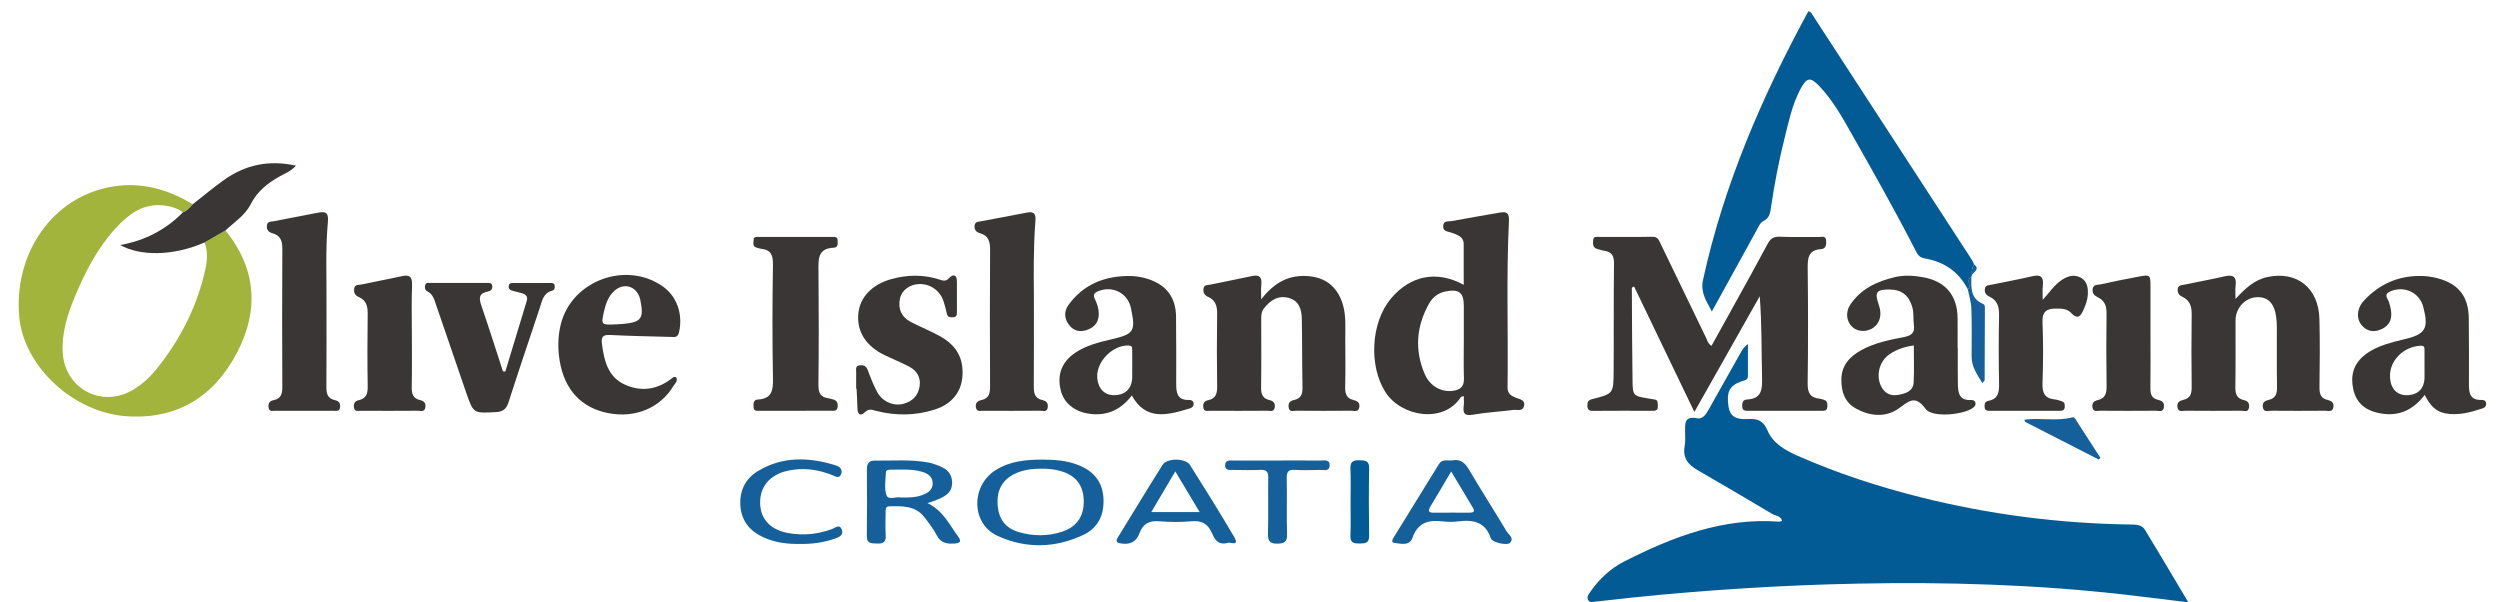
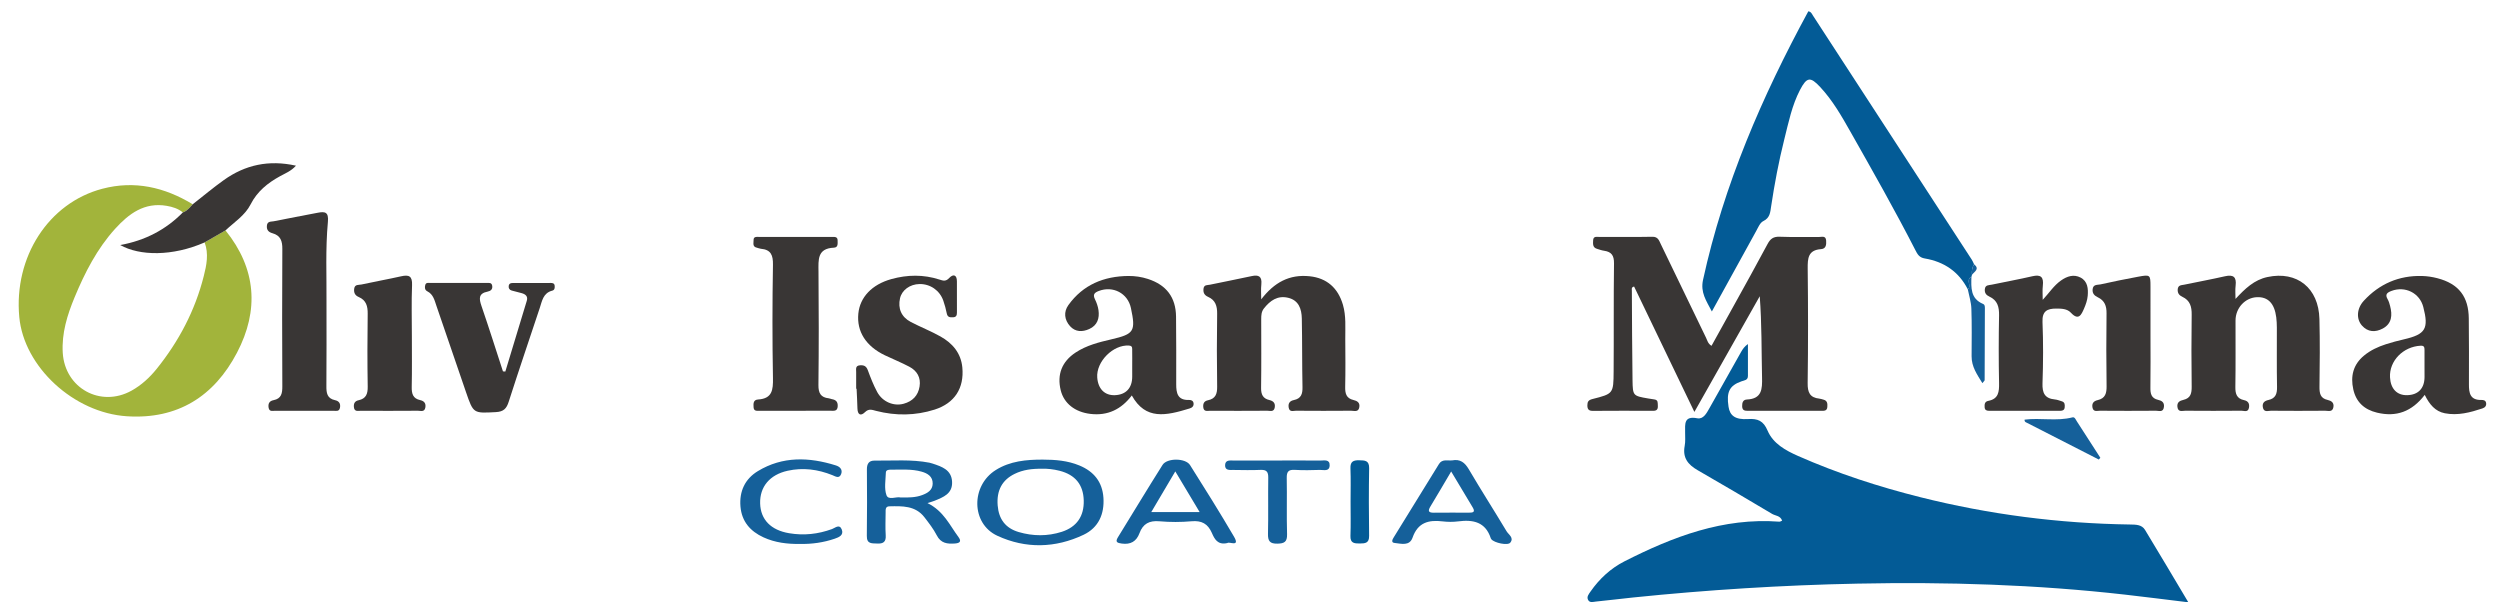
<svg xmlns="http://www.w3.org/2000/svg" version="1.1" id="Layer_1" x="0px" y="0px" width="595.279px" height="143.414px" viewBox="0 0 595.279 143.414" enable-background="new 0 0 595.279 143.414" xml:space="preserve">
  <path fill-rule="evenodd" clip-rule="evenodd" fill="#035B96" d="M521.069,143.414c-5.544-0.673-10.28-1.283-15.026-1.82  c-21.199-2.405-42.485-3.06-63.808-2.624c-17.843,0.359-35.634,1.479-53.39,3.3c-2.958,0.307-5.905,0.681-8.863,0.971  c-0.614,0.064-1.407,0.354-1.813-0.352c-0.443-0.768,0.129-1.407,0.54-2.016c2.116-3.047,4.806-5.534,8.07-7.199  c11.584-5.886,23.541-10.466,36.909-9.458c0.198,0.015,0.406-0.144,0.659-0.243c-0.421-1.213-1.598-1.139-2.388-1.61  c-5.896-3.498-11.786-6.996-17.731-10.406c-2.312-1.325-3.621-2.973-3.086-5.782c0.197-1.043,0.102-2.143,0.102-3.218  c0.007-1.942-0.35-3.993,2.905-3.359c1.422,0.277,2.207-1.194,2.868-2.373c2.505-4.464,5.017-8.917,7.53-13.376  c0.387-0.688,0.817-1.353,1.655-1.925c0,2.527,0,5.056,0,7.585c0.005,1.038-0.843,1.043-1.531,1.286  c-2.858,1-3.631,2.529-3.086,6.064c0.316,2.125,1.625,3.114,4.627,2.92c2.333-0.144,3.676,0.409,4.669,2.757  c1.325,3.108,4.308,4.731,7.28,6.044c9.389,4.137,19.119,7.308,29.062,9.8c16.398,4.117,33.065,6.265,49.972,6.51  c1.35,0.027,2.771-0.005,3.555,1.273C514.117,131.708,517.417,137.291,521.069,143.414z" />
  <path fill-rule="evenodd" clip-rule="evenodd" fill="#A2B43B" d="M53.694,54.861c7.349,9.108,8.04,19.028,2.728,29.137  C50.98,94.367,42.304,99.896,30.232,99.119C17.559,98.306,5.695,87.347,4.591,75.487c-1.329-14.286,6.958-27.163,19.761-30.538  c7.699-2.031,14.843-0.378,21.535,3.689c-0.683,0.771-1.329,1.59-2.353,1.944c-1.115-0.918-2.444-1.329-3.84-1.568  c-5.306-0.911-9.025,1.873-12.284,5.469c-4.315,4.769-7.208,10.429-9.653,16.319c-1.749,4.217-3.093,8.547-2.817,13.199  c0.509,8.438,9.025,13.117,16.394,9.01c2.347-1.306,4.288-3.104,5.957-5.165c5.287-6.569,9.153-13.892,11.224-22.09  c0.664-2.614,1.226-5.329,0.205-8.034C50.377,56.77,52.038,55.817,53.694,54.861z" />
  <path fill-rule="evenodd" clip-rule="evenodd" fill="#393635" d="M407.532,82.344c1.801-3.243,3.592-6.471,5.38-9.706  c2.671-4.839,5.371-9.663,7.969-14.543c0.667-1.253,1.41-1.781,2.876-1.724c3.132,0.126,6.27,0.021,9.413,0.058  c0.637,0.005,1.571-0.375,1.657,0.858c0.067,0.987-0.024,1.951-1.216,2.036c-3.102,0.217-3.2,2.197-3.176,4.653  c0.104,9.082,0.116,18.166-0.01,27.245c-0.032,2.205,0.521,3.463,2.786,3.698c0.327,0.032,0.642,0.158,0.962,0.235  c0.961,0.238,0.993,0.966,0.936,1.749c-0.062,0.952-0.74,0.921-1.427,0.921c-5.778-0.005-11.558-0.01-17.337-0.005  c-0.783,0-1.496,0.025-1.516-1.095c-0.025-0.867,0.218-1.551,1.127-1.595c3.594-0.164,3.673-2.477,3.608-5.274  c-0.146-6.351-0.044-12.705-0.55-19.312c-5.095,9.014-10.188,18.028-15.561,27.541c-4.925-10.243-9.642-20.05-14.353-29.853  c-0.714,0.15-0.535,0.649-0.535,0.986c0.039,7.101,0.057,14.2,0.158,21.299c0.058,3.74,0.124,3.74,3.724,4.365  c0.482,0.084,0.979,0.166,1.464,0.228c0.976,0.122,0.787,0.872,0.837,1.504c0.052,0.805-0.223,1.216-1.107,1.211  c-4.793-0.024-9.573-0.027-14.369,0.01c-0.991,0.01-1.298-0.399-1.304-1.313c0-0.882,0.278-1.268,1.209-1.506  c4.949-1.249,5.009-1.283,5.046-6.547c0.067-8.588-0.024-17.175,0.09-25.761c0.027-1.873-0.607-2.753-2.376-3.002  c-0.569-0.078-1.119-0.288-1.667-0.451c-1.077-0.317-0.964-1.19-0.929-2.016c0.039-1.059,0.861-0.817,1.461-0.822  c4.211-0.018,8.423,0.051,12.629-0.037c1.369-0.031,1.6,0.885,2.023,1.751c3.587,7.429,7.161,14.864,10.769,22.285  C406.536,81.05,406.663,81.826,407.532,82.344z" />
  <path fill-rule="evenodd" clip-rule="evenodd" fill="#035B96" d="M468.554,68.887c-2.148-4.214-5.678-6.578-10.246-7.344  c-1.332-0.222-1.748-1.026-2.234-1.98c-4.89-9.545-10.183-18.872-15.467-28.203c-2.11-3.734-4.251-7.474-7.201-10.637  c-2.341-2.512-3.178-2.406-4.798,0.679c-1.922,3.685-2.739,7.759-3.74,11.75c-1.328,5.283-2.334,10.635-3.146,16.022  c-0.203,1.362-0.263,2.704-1.867,3.478c-0.769,0.368-1.219,1.509-1.692,2.366c-3.468,6.257-6.906,12.531-10.55,19.149  c-1.353-2.6-2.75-4.531-2.104-7.521c4.952-22.683,14.07-43.691,25.071-63.952c0.693,0.107,0.853,0.629,1.115,1.029  c12.608,19.361,25.207,38.729,37.801,58.096c0.225,0.338,0.366,0.73,0.545,1.095c-0.469,0.785-0.585,1.636-0.496,2.527  c-0.039,0.159-0.079,0.314-0.124,0.473C467.987,66.57,469.539,68.096,468.554,68.887z" />
-   <path fill-rule="evenodd" clip-rule="evenodd" fill="#393635" d="M348.528,67.814c0-3.289,0.015-6.465-0.005-9.644  c-0.015-1.949-1.586-2.254-2.978-2.788c-0.773-0.295-1.962-0.212-1.912-1.527c0.044-1.409,1.277-1.07,2.046-1.216  c3.81-0.722,7.64-1.351,11.454-2.018c1.627-0.285,2.264,0.04,2.165,2.022c-0.649,13.187-0.153,26.39-0.332,39.588  c-0.024,1.481,0.798,1.977,1.932,2.462c0.902,0.384,2.368,0.461,1.979,2.006c-0.337,1.358-1.64,0.788-2.524,0.907  c-3.186,0.416-6.415,0.57-9.571,1.127c-2.009,0.35-2.509-0.275-2.254-2.098c0.102-0.714,0.015-1.457,0.015-2.329  c-0.332,0.124-0.619,0.141-0.713,0.28c-4.167,6.374-14.202,4.607-17.93-1.196c-4.021-6.252-3.488-16.617,1.301-22.306  C335.834,65.572,342.139,64.324,348.528,67.814z M348.552,80.783c0-2.636,0-5.271,0-7.902c0-3.228-1.135-4.13-4.374-3.477  c-1.727,0.351-3.047,1.367-3.87,2.828c-3.059,5.417-3.529,11.092-1.069,16.827c1.263,2.94,4.015,4.382,6.737,3.998  c1.66-0.233,2.671-0.961,2.604-2.898C348.476,87.038,348.552,83.909,348.552,80.783z" />
  <path fill-rule="evenodd" clip-rule="evenodd" fill="#393635" d="M300.313,71.277c3.089-4.021,6.703-6.014,11.563-5.493  c4.048,0.437,6.71,2.757,7.892,6.79c0.778,2.67,0.54,5.405,0.558,8.123c0.027,3.797,0.066,7.597-0.02,11.395  c-0.037,1.585,0.24,2.752,1.974,3.158c0.848,0.198,1.565,0.59,1.393,1.682c-0.203,1.298-1.229,0.867-1.954,0.87  c-4.378,0.035-8.752,0.035-13.127,0c-0.644-0.005-1.558,0.411-1.746-0.783c-0.163-1.036,0.312-1.566,1.246-1.761  c1.724-0.354,2.086-1.464,2.046-3.084c-0.114-5.447-0.05-10.899-0.163-16.344c-0.05-2.251-0.719-4.328-3.275-4.929  c-2.502-0.588-4.266,0.667-5.746,2.542c-0.615,0.783-0.645,1.649-0.645,2.566c0.005,5.452,0.05,10.899-0.029,16.349  c-0.022,1.561,0.421,2.539,1.983,2.901c0.914,0.215,1.444,0.721,1.269,1.756c-0.2,1.16-1.109,0.786-1.761,0.788  c-4.543,0.035-9.085,0.03-13.623,0.01c-0.682,0-1.547,0.3-1.646-0.907c-0.068-0.909,0.283-1.427,1.136-1.6  c1.807-0.374,2.205-1.533,2.179-3.257c-0.088-5.779-0.088-11.558-0.002-17.335c0.023-1.835-0.402-3.258-2.161-4.028  c-0.902-0.393-1.203-1.038-1.083-1.968c0.119-0.954,0.924-0.798,1.512-0.922c3.312-0.694,6.629-1.329,9.931-2.048  c1.696-0.371,2.507,0.061,2.325,1.943C300.211,68.874,300.313,70.082,300.313,71.277z" />
  <path fill-rule="evenodd" clip-rule="evenodd" fill="#393635" d="M532.3,71.177c2.276-2.449,4.438-4.538,7.612-5.214  c7.032-1.498,12.185,2.602,12.37,10c0.137,5.363,0.087,10.738,0.013,16.104c-0.018,1.573,0.171,2.771,1.947,3.166  c0.85,0.196,1.556,0.614,1.372,1.699c-0.216,1.281-1.233,0.867-1.967,0.87c-4.296,0.035-8.591,0.04-12.886,0  c-0.719-0.005-1.737,0.473-1.957-0.852c-0.179-1.075,0.466-1.511,1.332-1.705c1.725-0.381,2.081-1.491,2.052-3.111  c-0.09-4.706-0.025-9.418-0.042-14.124c-0.005-0.825-0.043-1.655-0.146-2.473c-0.421-3.289-1.962-4.878-4.583-4.775  c-2.826,0.109-5.107,2.566-5.112,5.554c-0.015,5.286,0.047,10.577-0.04,15.863c-0.02,1.617,0.342,2.734,2.057,3.096  c0.976,0.208,1.357,0.808,1.187,1.793c-0.211,1.194-1.143,0.729-1.771,0.731c-4.464,0.037-8.923,0.037-13.382,0.002  c-0.728,0-1.738,0.421-1.893-0.932c-0.123-1.114,0.603-1.459,1.43-1.654c1.756-0.406,1.989-1.605,1.97-3.176  c-0.064-5.7-0.082-11.4,0-17.097c0.029-1.917-0.382-3.414-2.22-4.269c-0.736-0.342-1.154-0.845-1.11-1.732  c0.058-1.104,0.907-1.018,1.591-1.162c3.23-0.672,6.475-1.271,9.688-2.001c2.015-0.459,2.758,0.202,2.512,2.236  C532.194,69.055,532.3,70.124,532.3,71.177z" />
  <path fill-rule="evenodd" clip-rule="evenodd" fill="#393635" d="M577.359,94.025c-3.084,4.016-6.797,5.333-11.37,4.231  c-3.018-0.728-4.974-2.507-5.646-5.551c-0.696-3.141-0.022-5.896,2.544-8.023c1.546-1.285,3.339-2.108,5.234-2.72  c1.404-0.451,2.839-0.832,4.283-1.164c5.143-1.187,5.955-2.521,4.607-7.707c-0.865-3.344-4.338-5.053-7.595-3.812  c-1.051,0.4-1.551,0.837-0.893,1.968c0.283,0.491,0.446,1.064,0.59,1.619c0.564,2.162,0.441,4.191-1.759,5.365  c-1.744,0.927-3.545,0.882-4.959-0.73c-1.348-1.536-1.269-4.011,0.453-5.882c3.703-4.024,8.36-6.051,13.864-5.905  c1.224,0.032,2.473,0.22,3.661,0.53c5.078,1.326,7.437,4.379,7.474,9.634c0.042,5.197,0.067,10.395,0.035,15.589  c-0.018,2.103,0.268,3.827,2.96,3.765c0.495-0.017,1.03,0.092,1.132,0.716c0.102,0.676-0.25,1.085-0.869,1.298  c-2.916,0.966-5.866,1.761-8.965,1.154C579.841,97.949,578.486,96.294,577.359,94.025z M577.304,87.283c0-1.323,0.005-2.638,0-3.954  c-0.005-0.629-0.069-1.062-0.951-1.01c-4.161,0.233-7.469,3.622-7.263,7.53c0.136,2.727,1.669,4.31,4.097,4.246  c2.634-0.069,4.117-1.63,4.122-4.34C577.314,88.93,577.314,88.105,577.304,87.283z" />
  <path fill-rule="evenodd" clip-rule="evenodd" fill="#393635" d="M269.496,94.164c-2.498,3.292-5.722,4.888-9.865,4.39  c-3.666-0.436-6.293-2.497-7.061-5.623c-0.924-3.765,0.285-6.847,3.554-8.997c2.597-1.709,5.561-2.45,8.528-3.141  c5.388-1.249,5.814-1.907,4.627-7.466c-0.747-3.504-4.27-5.333-7.637-4.047c-1.068,0.407-1.47,0.851-0.919,1.983  c0.398,0.806,0.71,1.698,0.836,2.575c0.283,1.964-0.272,3.642-2.208,4.511c-1.624,0.726-3.285,0.729-4.558-0.679  c-1.361-1.513-1.571-3.396-0.4-5.023c3.487-4.854,8.456-6.885,14.299-6.935c1.558-0.011,3.119,0.215,4.631,0.705  c4.391,1.422,6.654,4.361,6.706,8.982c0.061,5.366,0.043,10.726,0.039,16.086c-0.005,2.086,0.319,3.834,3.012,3.748  c0.498-0.017,1.014,0.126,1.115,0.75c0.103,0.694-0.312,1.09-0.92,1.273C277.637,98.985,272.774,100.084,269.496,94.164z   M269.592,87.213c0-1.238,0.021-2.477-0.005-3.715c-0.017-0.525,0.166-1.154-0.774-1.216c-3.758-0.255-7.822,3.814-7.548,7.609  c0.197,2.717,1.782,4.298,4.205,4.204c2.625-0.102,4.117-1.694,4.122-4.404C269.595,88.866,269.595,88.041,269.592,87.213z" />
-   <path fill-rule="evenodd" clip-rule="evenodd" fill="#393635" d="M466.176,82.926c0,2.809-0.04,5.615,0.015,8.425  c0.034,2.07,0.25,4.064,3.136,3.898c0.495-0.027,1.008,0.161,1.07,0.791c0.044,0.448-0.201,0.746-0.55,1.023  c-2.195,1.724-9.78,2.45-11.325,0.322c-2.576-3.545-4.048-1.759-6.511-0.064c-3.148,2.165-6.81,1.773-10.126-0.064  c-2.66-1.477-3.478-4.072-3.434-6.966c0.05-3.374,2.062-5.455,4.815-6.956c3.156-1.719,6.659-2.408,10.132-3.086  c1.744-0.337,2.594-1.006,2.318-2.911c-0.193-1.375,0.025-2.794-0.369-4.174c-0.8-2.808-2.484-4.174-5.343-4.222  c-3.156-0.057-3.701,0.62-2.688,3.487c0.482,1.375,0.651,2.727,0.032,4.08c-0.927,1.989-3.513,2.869-5.484,1.893  s-2.71-3.686-1.318-5.799c2.502-3.812,6.376-5.609,10.657-6.617c2.194-0.518,4.441-0.377,6.65,0.015  c5.378,0.951,8.217,4.316,8.269,9.743c0.027,2.39,0.005,4.791,0.005,7.184C466.146,82.926,466.156,82.926,466.176,82.926z   M455.698,82.254c-2.17,0.31-4.033,0.926-5.688,2.026c-2.393,1.575-3.342,4.815-2.215,7.449c0.788,1.83,2.27,2.653,4.194,2.296  c1.711-0.312,3.569-0.822,3.673-3.002C455.804,88.145,455.698,85.259,455.698,82.254z" />
  <path fill-rule="evenodd" clip-rule="evenodd" fill="#393635" d="M77.741,71.406c0,7.48,0.035,14-0.023,20.517  c-0.018,1.647,0.16,2.958,2.051,3.362c0.955,0.203,1.37,0.802,1.183,1.803c-0.188,0.988-0.976,0.718-1.569,0.723  c-4.621,0.02-9.249,0.02-13.87,0c-0.598,0-1.378,0.282-1.553-0.733c-0.164-0.986,0.192-1.605,1.178-1.793  c1.885-0.364,2.097-1.647,2.089-3.305c-0.051-10.895-0.068-21.788,0.002-32.682c0.018-1.896-0.412-3.215-2.353-3.762  c-0.866-0.244-1.412-0.717-1.327-1.764c0.081-1.138,0.982-0.959,1.631-1.085c3.475-0.702,6.965-1.341,10.448-2.021  c1.764-0.344,2.668-0.198,2.451,2.147C77.474,59.312,77.794,65.846,77.741,71.406z" />
-   <path fill-rule="evenodd" clip-rule="evenodd" fill="#393635" d="M246.18,70.577c0,8.278,0.033,14.803-0.027,21.32  c-0.017,1.643,0.186,2.965,2.063,3.369c0.919,0.206,1.41,0.706,1.266,1.741c-0.174,1.227-1.095,0.788-1.727,0.793  c-4.537,0.035-9.08,0.03-13.622,0.01c-0.67-0.01-1.558,0.332-1.761-0.805c-0.182-1.058,0.403-1.553,1.296-1.739  c1.88-0.404,2.089-1.672,2.081-3.329c-0.062-10.818-0.069-21.629,0.005-32.445c0.011-1.961-0.369-3.402-2.438-3.974  c-0.904-0.252-1.37-0.821-1.246-1.829c0.115-0.946,0.881-0.871,1.478-0.987c3.648-0.712,7.3-1.395,10.951-2.081  c1.535-0.288,2.192,0.098,2.051,1.913C246.038,59.119,246.148,65.729,246.18,70.577z" />
-   <path fill-rule="evenodd" clip-rule="evenodd" fill="#393635" d="M160.996,89.817c0.49,0.914-0.29,1.514-0.683,2.153  c-3.188,5.212-9.072,7.629-15.444,6.406c-6.432-1.239-10.467-5.542-11.611-12.504c-0.471-2.869-0.436-5.752,0.259-8.605  c2.534-10.367,15.417-15.222,24.22-9.125c3.454,2.392,4.929,6.679,3.946,10.982c-0.317,1.377-1.196,1.117-2.056,1.095  c-4.782-0.129-9.574-0.213-14.36-0.456c-1.691-0.089-2.149,0.449-1.941,2.063c0.501,3.971,1.39,7.853,5.358,9.708  c3.961,1.848,7.89,1.268,11.38-1.514C160.333,89.81,160.589,89.646,160.996,89.817z M147.053,77.213  c0.048-0.002,0.788-0.037,1.526-0.106c4.074-0.379,4.761-1.34,3.925-5.467c-0.035-0.161-0.057-0.326-0.093-0.484  c-0.825-3.1-3.983-3.998-6.286-1.759c-1.349,1.312-1.917,3.026-2.319,4.814C143.09,77.409,143.085,77.409,147.053,77.213z" />
  <path fill-rule="evenodd" clip-rule="evenodd" fill="#393635" d="M203.863,92.554c0-1.318-0.007-2.641,0-3.961  c0.01-0.701-0.256-1.533,0.941-1.613c0.951-0.064,1.485,0.223,1.837,1.179c0.654,1.769,1.344,3.547,2.24,5.205  c1.273,2.338,3.94,3.426,6.298,2.772c2.104-0.58,3.44-1.942,3.782-4.107c0.342-2.121-0.593-3.738-2.443-4.709  c-1.89-0.999-3.88-1.796-5.812-2.72c-4.515-2.158-6.74-5.665-6.327-9.923c0.381-3.905,3.23-6.929,7.851-8.219  c3.82-1.064,7.668-1.125,11.456,0.105c0.949,0.307,1.535,0.487,2.348-0.384c0.911-0.965,1.813-0.812,1.818,0.8  c0.006,2.476-0.005,4.95,0.006,7.423c0.005,0.669-0.159,1.125-0.932,1.149c-0.69,0.025-1.292,0.025-1.48-0.884  c-0.209-1.048-0.488-2.088-0.838-3.093c-0.86-2.443-3.13-3.989-5.671-3.941c-2.278,0.04-4.195,1.444-4.631,3.39  c-0.546,2.413,0.308,4.452,2.547,5.628c2.328,1.221,4.802,2.18,7.089,3.468c2.858,1.6,4.877,3.948,5.202,7.372  c0.463,4.934-1.832,8.509-6.589,10.032c-4.584,1.457-9.251,1.511-13.917,0.317c-0.961-0.243-1.739-0.619-2.679,0.302  c-1.024,1.001-1.755,0.6-1.792-0.892c-0.039-1.566-0.129-3.131-0.202-4.697C203.936,92.554,203.897,92.554,203.863,92.554z" />
  <path fill-rule="evenodd" clip-rule="evenodd" fill="#393635" d="M189.292,97.811c-2.804,0-5.612,0.005-8.416,0  c-0.642,0-1.386,0.154-1.444-0.854c-0.051-0.859-0.085-1.764,1.083-1.835c3.372-0.208,3.586-2.292,3.535-5.083  c-0.164-8.997-0.152-17.994,0-26.987c0.041-2.305-0.488-3.609-2.881-3.817c-0.325-0.029-0.627-0.187-0.952-0.255  c-1.102-0.234-0.765-1.115-0.783-1.793c-0.02-0.88,0.664-0.778,1.234-0.778c5.858-0.002,11.717-0.002,17.578,0  c0.586,0,1.2-0.012,1.198,0.844c-0.005,0.729,0.173,1.673-0.891,1.723c-3.992,0.175-3.68,2.907-3.661,5.713  c0.078,8.997,0.09,17.994-0.016,26.986c-0.02,1.937,0.551,2.962,2.47,3.17c0.246,0.025,0.478,0.154,0.717,0.196  c0.944,0.159,1.444,0.597,1.406,1.662c-0.052,1.323-0.968,1.098-1.756,1.1C194.906,97.82,192.1,97.811,189.292,97.811z" />
  <path fill-rule="evenodd" clip-rule="evenodd" fill="#393635" d="M486.394,71.398c1.546-1.651,2.633-3.405,4.367-4.619  c1.439-1.009,3.024-1.535,4.645-0.69c1.707,0.892,1.843,2.663,1.704,4.334c-0.089,1.042-0.458,2.096-0.882,3.066  c-0.634,1.461-1.293,2.955-3.155,0.946c-0.85-0.921-2.239-0.966-3.498-0.961c-2.118,0.005-3.339,0.619-3.232,3.181  c0.195,4.86,0.173,9.737,0,14.603c-0.082,2.316,0.542,3.634,2.95,3.856c0.569,0.055,1.119,0.278,1.674,0.449  c0.722,0.225,0.704,0.83,0.659,1.419c-0.044,0.606-0.436,0.832-1.006,0.832c-5.692-0.005-11.387-0.005-17.079-0.005  c-0.567,0-0.937-0.208-0.979-0.845c-0.045-0.711,0.02-1.35,0.877-1.514c2.462-0.471,2.599-2.189,2.562-4.266  c-0.112-5.36-0.106-10.73,0-16.091c0.034-2.009-0.367-3.582-2.307-4.475c-0.751-0.341-1.162-0.856-1.085-1.734  c0.087-1.095,0.979-0.961,1.647-1.105c3.225-0.68,6.47-1.261,9.681-2.006c2.065-0.483,2.712,0.243,2.486,2.238  C486.295,69.128,486.394,70.27,486.394,71.398z" />
  <path fill-rule="evenodd" clip-rule="evenodd" fill="#393635" d="M120.325,88.472c1.707-5.623,3.423-11.249,5.117-16.88  c0.307-1.024-0.307-1.537-1.215-1.788c-0.792-0.22-1.598-0.393-2.388-0.624c-0.536-0.159-0.79-0.55-0.712-1.127  c0.076-0.518,0.45-0.659,0.881-0.661c3.054-0.015,6.112-0.01,9.16-0.015c0.45,0,0.83,0.103,0.898,0.615  c0.068,0.519,0.013,1.068-0.568,1.216c-2.187,0.556-2.421,2.471-2.99,4.168c-2.469,7.421-4.988,14.828-7.375,22.274  c-0.521,1.64-1.221,2.378-3.041,2.478c-5.365,0.29-5.365,0.381-7.122-4.727c-2.353-6.854-4.695-13.713-7.049-20.57  c-0.451-1.315-0.739-2.73-2.156-3.457c-0.624-0.322-0.67-0.9-0.511-1.498c0.176-0.668,0.763-0.5,1.221-0.5  c4.454-0.013,8.915-0.01,13.368,0c0.556,0,1.228-0.154,1.359,0.679c0.136,0.833-0.371,1.241-1.085,1.379  c-2.27,0.442-2.043,1.754-1.451,3.483c1.769,5.145,3.405,10.337,5.093,15.512C119.944,88.444,120.133,88.459,120.325,88.472z" />
  <path fill-rule="evenodd" clip-rule="evenodd" fill="#393635" d="M98.07,80.02c-0.005,4.042,0.056,8.083-0.034,12.123  c-0.03,1.59,0.272,2.75,2.006,3.124c0.927,0.206,1.422,0.743,1.239,1.766c-0.209,1.154-1.118,0.766-1.768,0.768  c-4.537,0.035-9.067,0.03-13.604,0.01c-0.683,0-1.547,0.287-1.644-0.907c-0.078-0.894,0.268-1.417,1.122-1.605  c1.794-0.381,2.2-1.531,2.17-3.255c-0.095-5.771-0.085-11.543-0.005-17.315c0.027-1.823-0.353-3.25-2.144-4.013  c-0.892-0.378-1.195-1.051-1.07-1.978c0.139-1.085,1.087-0.858,1.734-0.997c3.133-0.684,6.294-1.245,9.426-1.949  c1.871-0.421,2.711-0.085,2.616,2.113C97.951,71.936,98.07,75.982,98.07,80.02z" />
  <path fill-rule="evenodd" clip-rule="evenodd" fill="#393635" d="M512.057,80.129c0,4.04,0.044,8.081-0.02,12.118  c-0.025,1.471,0.188,2.596,1.85,2.968c0.84,0.188,1.504,0.579,1.37,1.684c-0.166,1.365-1.179,0.897-1.888,0.902  c-4.451,0.035-8.902,0.035-13.352,0c-0.659-0.002-1.561,0.361-1.778-0.778c-0.19-1.041,0.342-1.551,1.253-1.756  c1.828-0.418,2.131-1.645,2.111-3.329c-0.087-5.77-0.082-11.541-0.011-17.312c0.025-1.749-0.436-3.051-2.065-3.831  c-0.788-0.375-1.348-0.893-1.249-1.905c0.119-1.253,1.167-1.015,1.868-1.173c2.978-0.664,5.957-1.271,8.952-1.824  c2.923-0.539,2.958-0.478,2.958,2.366C512.062,72.217,512.057,76.17,512.057,80.129z" />
  <path fill-rule="evenodd" clip-rule="evenodd" fill="#393635" d="M43.534,50.583c1.024-0.354,1.67-1.173,2.353-1.944  c2.463-1.926,4.866-3.951,7.412-5.763c5.073-3.617,10.683-4.87,17.175-3.426c-1.165,1.304-2.551,1.822-3.777,2.497  c-2.952,1.621-5.454,3.626-7.029,6.724c-1.341,2.637-3.883,4.212-5.974,6.19c-1.656,0.956-3.317,1.908-4.975,2.862  c-7.675,3.354-15.47,3.23-20.092,0.626C34.522,57.275,39.454,54.724,43.534,50.583z" />
  <path fill-rule="evenodd" clip-rule="evenodd" fill="#15609A" d="M248.297,109.438c2.982,0.007,5.934,0.237,8.73,1.402  c3.427,1.417,5.458,3.904,5.712,7.662c0.261,3.894-1.17,7.137-4.704,8.823c-6.749,3.213-13.821,3.367-20.558,0.246  c-6.271-2.901-6.322-11.935-0.367-15.656C240.531,109.775,244.385,109.433,248.297,109.438z M248.073,111.618  c-2.371-0.035-4.486,0.248-6.459,1.209c-3,1.461-4.336,3.958-4.058,7.521c0.26,3.279,1.87,5.415,5.004,6.339  c3.405,0.998,6.861,1.033,10.254-0.052c3.589-1.164,5.343-3.733,5.236-7.486c-0.103-3.745-2.018-6.099-5.759-7.055  C250.848,111.727,249.375,111.559,248.073,111.618z" />
  <path fill-rule="evenodd" clip-rule="evenodd" fill="#15609A" d="M220.847,119.792c3.866,1.902,5.29,5.286,7.386,8.1  c0.763,1.031,0.302,1.432-0.835,1.519c-1.824,0.136-3.37-0.025-4.351-1.957c-0.788-1.528-1.868-2.91-2.927-4.288  c-2.158-2.797-5.288-2.67-8.36-2.606c-0.956,0.02-0.883,0.803-0.883,1.461c-0.01,1.816-0.096,3.636,0.022,5.44  c0.105,1.59-0.607,2.036-2.034,1.959c-1.256-0.062-2.496,0.154-2.463-1.815c0.081-5.281,0.051-10.56,0.018-15.839  c-0.01-1.312,0.46-2.105,1.81-2.091c4.369,0.045,8.752-0.339,13.082,0.496c0.244,0.047,0.483,0.119,0.714,0.198  c2.234,0.743,4.554,1.486,4.678,4.375c0.122,2.824-2.102,3.646-4.2,4.501C222.135,119.398,221.742,119.495,220.847,119.792z   M214.469,118.46c1.878,0.017,3.531,0.024,5.112-0.575c1.291-0.481,2.468-1.165,2.502-2.715c0.04-1.705-1.211-2.462-2.626-2.861  c-2.413-0.691-4.915-0.448-7.386-0.476c-0.506-0.002-1.114,0.082-1.137,0.681c-0.053,1.809-0.434,3.775,0.143,5.391  C211.538,119.203,213.463,118.17,214.469,118.46z" />
-   <path fill-rule="evenodd" clip-rule="evenodd" fill="#15609A" d="M345.758,109.626c1.917-0.376,3.02,0.488,3.985,2.121  c2.921,4.969,6.037,9.824,9,14.769c0.478,0.792,1.828,1.531,0.861,2.707c-0.6,0.736-3.829,0.042-4.498-0.83  c-0.05-0.06-0.104-0.136-0.129-0.213c-1.264-3.904-4.206-4.501-7.775-4.033c-1.217,0.158-2.484,0.146-3.698,0  c-3.329-0.406-5.9,0.268-7.149,3.854c-0.733,2.101-2.732,1.437-4.29,1.283c-0.901-0.086-0.501-0.857-0.201-1.335  c3.58-5.826,7.172-11.645,10.769-17.457C343.4,109.24,344.678,109.73,345.758,109.626z M345.54,112.267  c-1.833,3.106-3.369,5.74-4.949,8.348c-0.614,1.013-0.498,1.474,0.79,1.466c2.804-0.035,5.605-0.01,8.415-0.01  c0.869,0,1.57-0.086,0.882-1.229C349.028,118.108,347.393,115.368,345.54,112.267z" />
+   <path fill-rule="evenodd" clip-rule="evenodd" fill="#15609A" d="M345.758,109.626c1.917-0.376,3.02,0.488,3.985,2.121  c2.921,4.969,6.037,9.824,9,14.769c0.478,0.792,1.828,1.531,0.861,2.707c-0.6,0.736-3.829,0.042-4.498-0.83  c-0.05-0.06-0.104-0.136-0.129-0.213c-1.264-3.904-4.206-4.501-7.775-4.033c-1.217,0.158-2.484,0.146-3.698,0  c-3.329-0.406-5.9,0.268-7.149,3.854c-0.733,2.101-2.732,1.437-4.29,1.283c-0.901-0.086-0.501-0.857-0.201-1.335  c3.58-5.826,7.172-11.645,10.769-17.457C343.4,109.24,344.678,109.73,345.758,109.626M345.54,112.267  c-1.833,3.106-3.369,5.74-4.949,8.348c-0.614,1.013-0.498,1.474,0.79,1.466c2.804-0.035,5.605-0.01,8.415-0.01  c0.869,0,1.57-0.086,0.882-1.229C349.028,118.108,347.393,115.368,345.54,112.267z" />
  <path fill-rule="evenodd" clip-rule="evenodd" fill="#15609A" d="M292.271,129.3c-2.35,0.547-3.09-0.981-3.714-2.408  c-0.956-2.18-2.428-2.988-4.819-2.774c-2.537,0.228-5.123,0.228-7.654,0.005c-2.409-0.218-3.929,0.58-4.757,2.824  c-0.722,1.97-2.115,2.772-4.225,2.482c-1.039-0.144-1.626-0.337-0.919-1.486c3.546-5.752,7.031-11.534,10.636-17.246  c1.063-1.684,5.473-1.659,6.543,0.045c3.563,5.643,7.101,11.295,10.471,17.05C295.351,130.385,292.631,128.876,292.271,129.3z   M285.651,121.935c-1.978-3.297-3.79-6.324-5.799-9.688c-2.013,3.411-3.785,6.408-5.725,9.688  C278.113,121.935,281.671,121.935,285.651,121.935z" />
  <path fill-rule="evenodd" clip-rule="evenodd" fill="#15609A" d="M190.48,129.518c-2.992,0.047-5.929-0.307-8.682-1.568  c-3.148-1.444-5.182-3.768-5.485-7.334c-0.307-3.617,1.074-6.572,4.127-8.428c5.917-3.597,12.229-3.364,18.606-1.362  c0.949,0.302,1.649,0.988,1.239,2.056c-0.453,1.179-1.373,0.547-2.084,0.258c-3.457-1.387-7.005-1.858-10.662-1.045  c-4.258,0.946-6.646,3.814-6.541,7.775c0.103,3.857,2.559,6.369,6.902,7.097c3.5,0.594,6.888,0.22,10.214-0.991  c0.717-0.255,1.757-1.278,2.306,0.069c0.559,1.382-0.634,1.873-1.665,2.229C196.072,129.188,193.311,129.575,190.48,129.518z" />
  <path fill-rule="evenodd" clip-rule="evenodd" fill="#15609A" d="M304.469,109.651c3.31,0,6.609-0.018,9.909,0.01  c0.926,0.005,2.278-0.364,2.229,1.169c-0.058,1.521-1.427,1.036-2.326,1.061c-1.984,0.06-3.971,0.114-5.948-0.01  c-1.54-0.1-1.977,0.436-1.944,1.952c0.087,4.459-0.057,8.925,0.077,13.381c0.05,1.838-0.684,2.207-2.316,2.234  c-1.756,0.035-2.267-0.609-2.227-2.328c0.104-4.454-0.005-8.918,0.062-13.377c0.022-1.382-0.394-1.922-1.825-1.857  c-2.143,0.094-4.292,0.04-6.44,0.015c-0.876-0.005-2.063,0.188-2.012-1.164c0.056-1.308,1.231-1.075,2.109-1.08  C297.367,109.639,300.922,109.651,304.469,109.651z" />
  <path fill-rule="evenodd" clip-rule="evenodd" fill="#035B96" d="M321.586,119.451c0-2.646,0.074-5.286-0.029-7.929  c-0.064-1.623,0.684-1.959,2.08-1.925c1.338,0.03,2.405,0.002,2.373,1.9c-0.099,5.373-0.079,10.738-0.007,16.109  c0.024,1.739-0.956,1.798-2.222,1.806c-1.264,0-2.284-0.04-2.225-1.786C321.656,124.9,321.586,122.176,321.586,119.451z" />
  <path fill-rule="evenodd" clip-rule="evenodd" fill="#15609A" d="M499.748,109.421c-5.697-2.916-11.397-5.826-17.09-8.737  c-0.282-0.139-0.64-0.206-0.575-0.763c3.758-0.485,7.625,0.431,11.391-0.54c0.555-0.144,0.77,0.525,1.03,0.917  c1.872,2.898,3.74,5.801,5.613,8.704C499.993,109.144,499.869,109.285,499.748,109.421z" />
  <path fill-rule="evenodd" clip-rule="evenodd" fill="#15609A" d="M468.554,68.887c0.985-0.791-0.567-2.316,0.866-2.973  c-0.069,2.577-0.257,5.189,2.779,6.461c0.501,0.21,0.422,0.85,0.422,1.338c-0.013,5.603-0.025,11.202-0.055,16.802  c0,0.124-0.176,0.248-0.535,0.721c-1.283-2.086-2.589-3.921-2.571-6.401c0.015-3.785,0.079-7.58-0.055-11.365  C469.351,71.936,468.856,70.416,468.554,68.887z" />
  <path fill-rule="evenodd" clip-rule="evenodd" fill="#15609A" d="M469.544,65.441c-0.089-0.891,0.027-1.742,0.496-2.527  C471.482,64.075,470.105,64.679,469.544,65.441z" />
</svg>